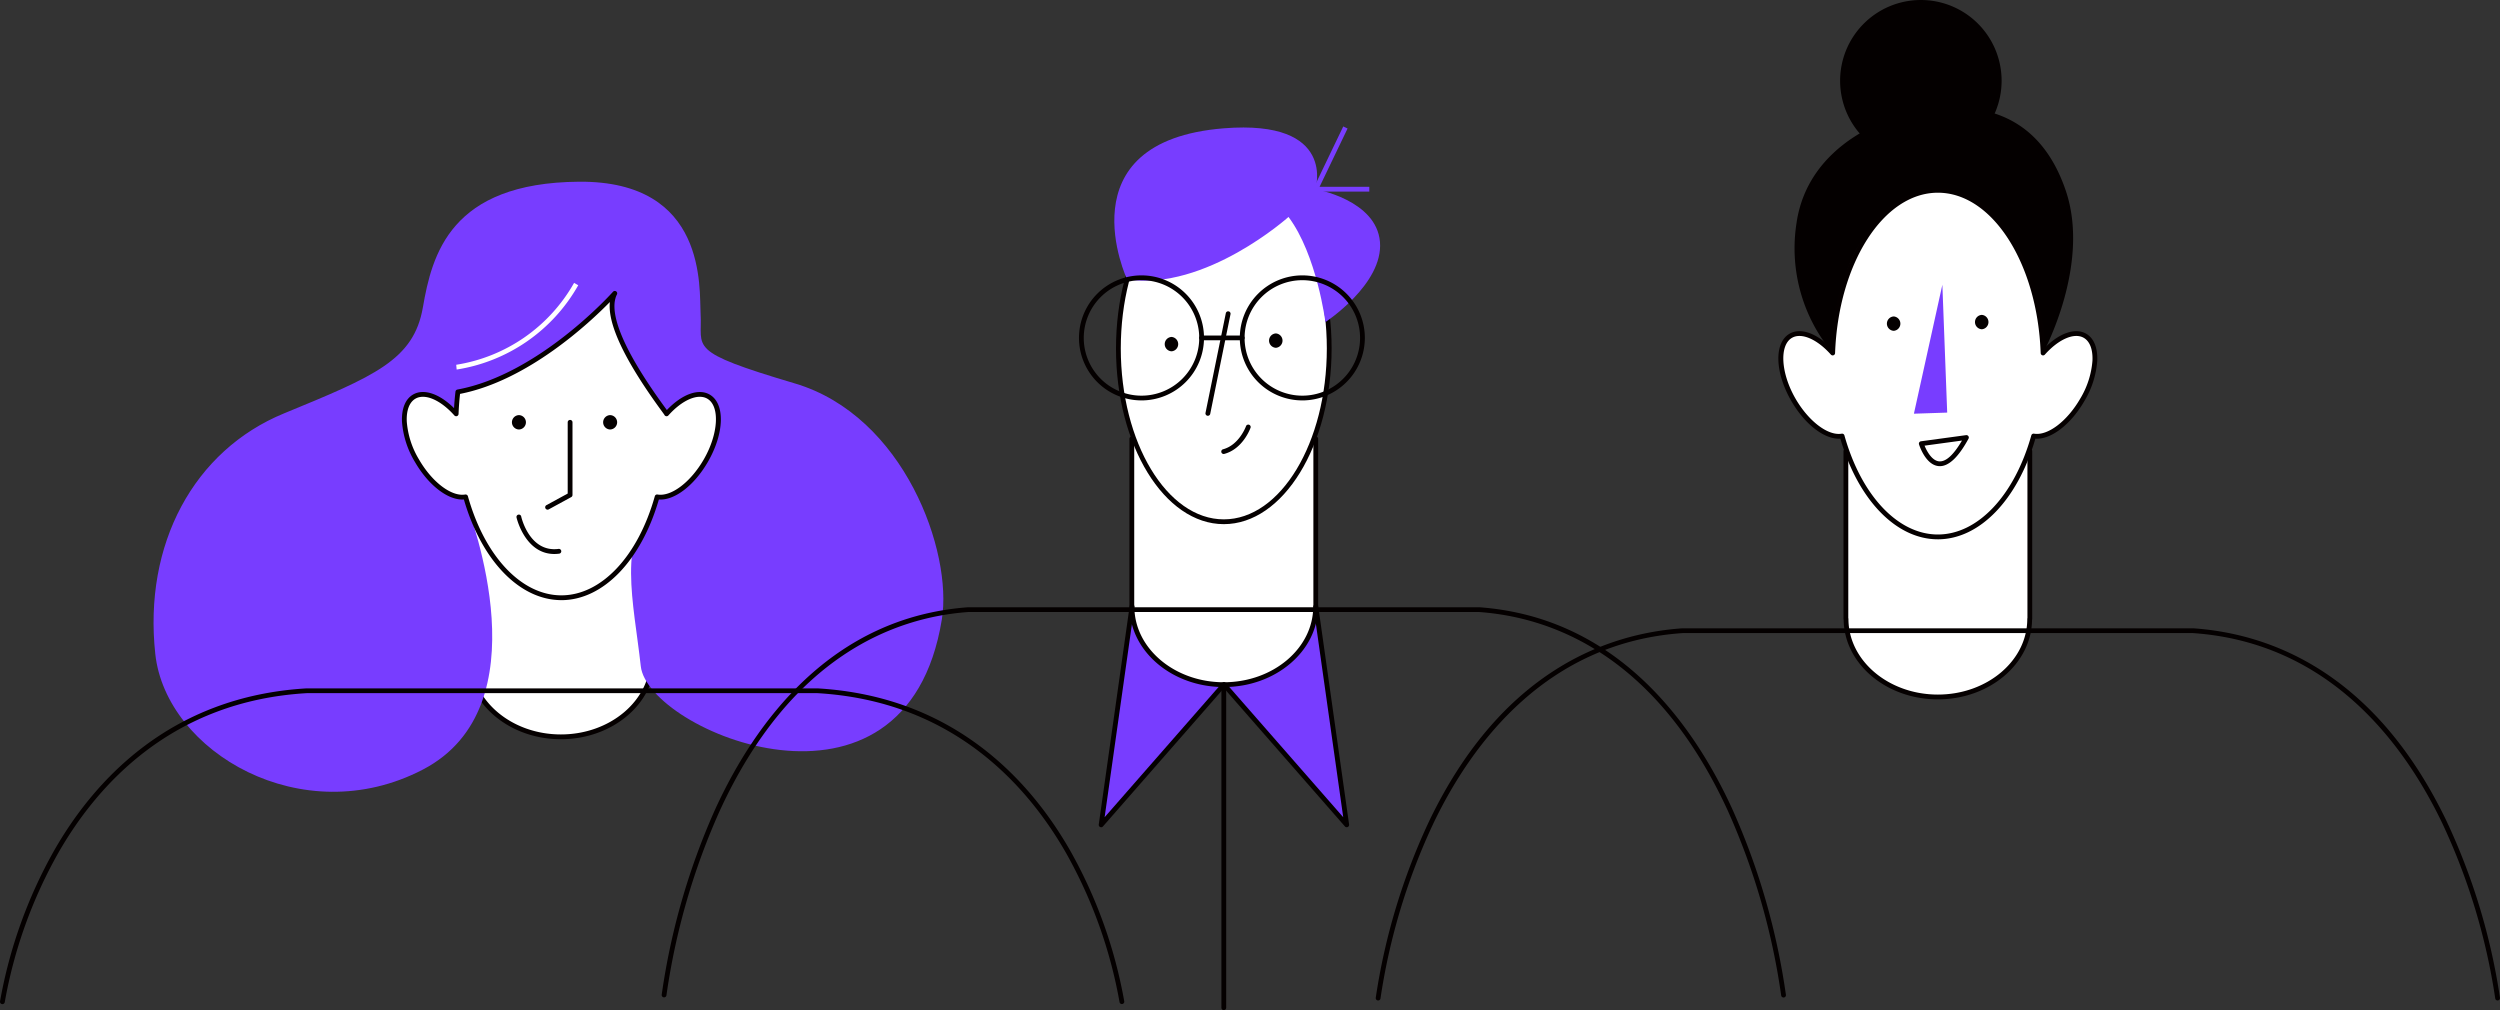
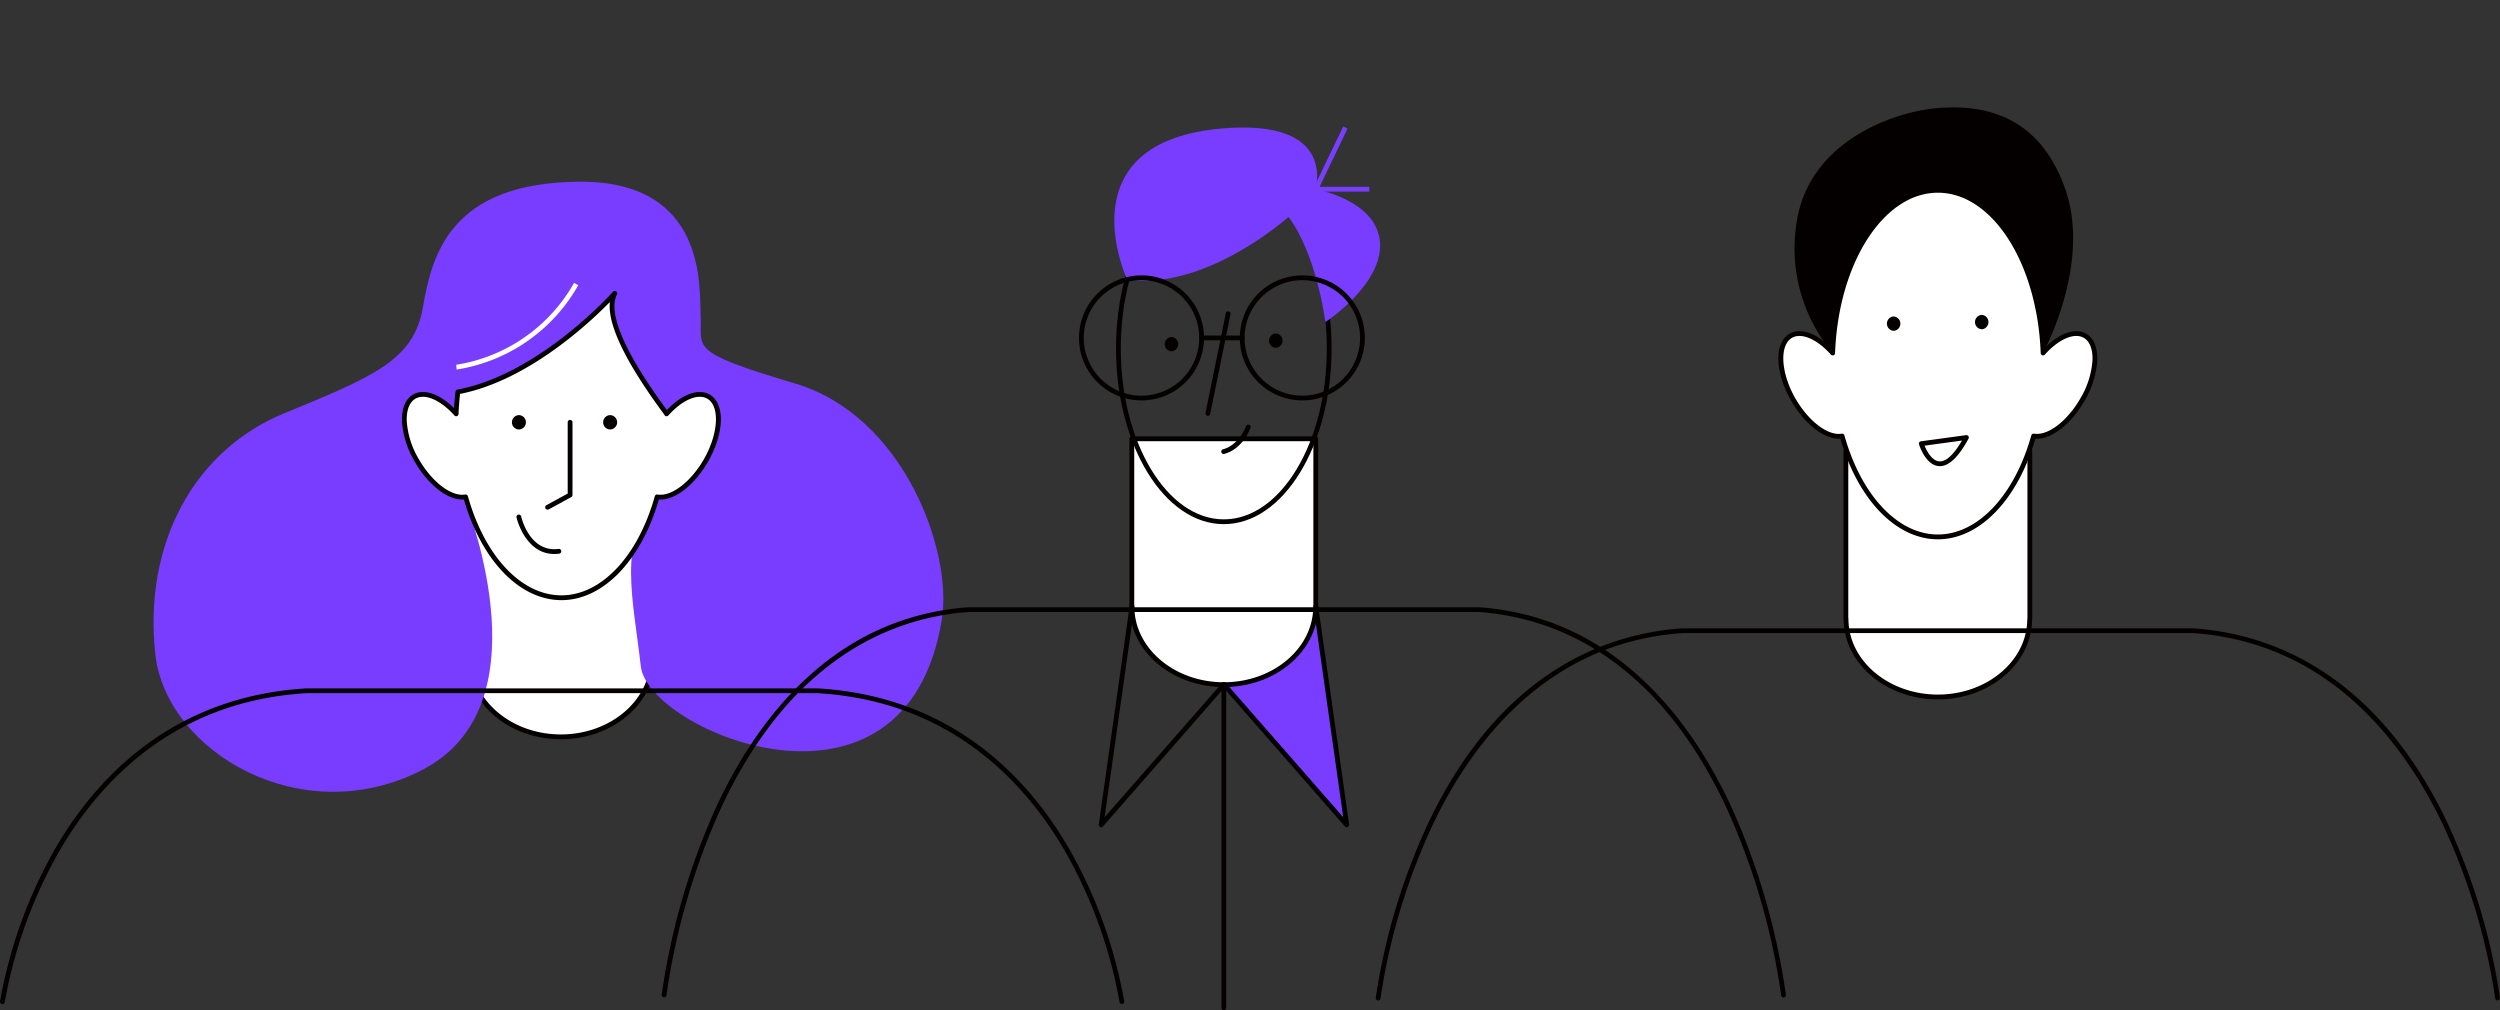
<svg xmlns="http://www.w3.org/2000/svg" width="484.98" height="195.961" viewBox="0 0 484.98 195.961">
  <rect x="0" y="0" width="484.98" height="195.961" fill="#333333" stroke="none" />
  <defs>
    <clipPath id="a">
      <rect width="484.98" height="195.961" fill="none" />
    </clipPath>
  </defs>
  <g clip-path="url(#a)">
-     <path d="M273.04,149.181S274,161.4,290.467,162.638L267.491,189.2Z" transform="translate(-53.473 -29.822)" fill="#783dff" />
    <path d="M314.724,149.181s-.961,12.217-17.427,13.457L320.273,189.2Z" transform="translate(-59.431 -29.822)" fill="#783dff" />
    <path d="M447.558,109.384v32.547h.03c0,8.362,7.975,15.141,17.812,15.141s17.812-6.779,17.812-15.141h.029V109.384Z" transform="translate(-89.469 -21.866)" fill="#fff" />
    <path d="M465.282,157.42c-10.016,0-18.176-6.915-18.275-15.447a.418.418,0,0,1-.03-.158V109.268a.464.464,0,0,1,.464-.465h35.682a.465.465,0,0,1,.465.465v32.547a.489.489,0,0,1-.03.165c-.1,8.529-8.263,15.44-18.276,15.44m-17.376-15.76a.422.422,0,0,1,.03.155c0,8.092,7.783,14.676,17.347,14.676s17.348-6.584,17.348-14.676a.446.446,0,0,1,.029-.162V109.732H447.906Z" transform="translate(-89.353 -21.75)" fill="#050000" />
    <path d="M274.426,106.4v32.547h.03c0,8.362,7.975,15.141,17.812,15.141s17.812-6.779,17.812-15.141h.029V106.4Z" transform="translate(-54.859 -21.269)" fill="#fff" />
    <path d="M292.151,154.434c-10.016,0-18.177-6.917-18.276-15.451a.422.422,0,0,1-.03-.155V106.281a.464.464,0,0,1,.464-.464h35.682a.465.465,0,0,1,.465.464v32.547a.486.486,0,0,1-.03.165c-.1,8.529-8.263,15.441-18.276,15.441m-17.376-15.759a.405.405,0,0,1,.029.153c0,8.093,7.782,14.677,17.348,14.677s17.348-6.584,17.348-14.677a.452.452,0,0,1,.029-.162V106.746H274.775Z" transform="translate(-54.743 -21.153)" fill="#050000" />
-     <path d="M312.065,76.088c0,18.566-9.155,33.618-20.45,33.618s-20.45-15.052-20.45-33.618,9.156-33.619,20.45-33.619,20.45,15.052,20.45,33.619" transform="translate(-54.207 -8.49)" fill="#fff" />
    <path d="M291.5,110.055c-11.533,0-20.915-15.29-20.915-34.083s9.382-34.082,20.915-34.082,20.914,15.29,20.914,34.082-9.382,34.083-20.914,34.083m0-67.237c-11.02,0-19.986,14.873-19.986,33.154s8.966,33.154,19.986,33.154,19.985-14.872,19.985-33.154S302.519,42.818,291.5,42.818" transform="translate(-54.091 -8.374)" fill="#050000" />
    <path d="M303.972,48.266s-16.065,14.4-31.314,12.123c0,0-12.534-26.81,18.761-29.318,22.043-1.767,17.77,11.817,17.77,11.817s11.842,2.043,12.523,10.224S311.128,68.66,311.128,68.66s-1.651-13.034-7.156-20.394" transform="translate(-54.01 -6.18)" fill="#783dff" />
    <path d="M113.693,119.049V151.6h.03c0,8.362,7.975,15.141,17.812,15.141s17.812-6.779,17.812-15.141h.029V119.049Z" transform="translate(-22.728 -23.798)" fill="#fff" />
    <path d="M131.418,167.085c-10.016,0-18.177-6.915-18.276-15.448a.412.412,0,0,1-.03-.157V118.933a.464.464,0,0,1,.464-.464H149.26a.464.464,0,0,1,.464.464V151.48a.469.469,0,0,1-.03.167c-.106,8.528-8.263,15.438-18.275,15.438m-17.377-15.76a.419.419,0,0,1,.03.155c0,8.091,7.782,14.677,17.347,14.677s17.347-6.586,17.347-14.677a.467.467,0,0,1,.03-.165V119.4H114.041Z" transform="translate(-22.612 -23.682)" fill="#050000" />
    <path d="M126.836,66.668S112.428,86.349,95.841,89.584s.588,12.341,1.831,16.108,15.2,40.215-8.195,52.405-49.842-3.445-51.908-22.415C35.249,114.367,45.042,96.195,62.541,89S87.709,78.662,89.478,68.438s5.309-24.184,30.28-24.381,23.308,20.766,23.595,25.631c.4,6.718-2.949,7.2,18.285,13.5s30.652,32.67,28.51,45.813c-6.981,42.831-57.02,21.628-58.4,9.044s-4.664-24.589,3.075-32.35,1.831-16.108,1.831-16.108-13.165-16.427-9.822-22.916" transform="translate(-7.443 -8.807)" fill="#783dff" />
    <path d="M449.4,50.533s18.753,25.794,33.929,23.154c0,0,9.331-17.091,4.381-31.562s-15.677-16.7-24.79-15.956-25.2,6.811-27.425,22.336a31.6,31.6,0,0,0,7.017,25.181s.61-16.926,6.888-23.154" transform="translate(-86.988 -5.206)" fill="#040000" />
-     <path d="M477.486,15.665A15.665,15.665,0,1,1,461.821,0a15.665,15.665,0,0,1,15.665,15.665" transform="translate(-89.189)" fill="#040000" />
    <path d="M.466,228.16a.466.466,0,0,1-.461-.53A92.413,92.413,0,0,1,10.47,198.416c7.713-13.522,22.479-29.965,49.023-31.514h99.088c26.572,1.55,41.337,17.993,49.051,31.515A92.4,92.4,0,0,1,218.1,227.631a.465.465,0,0,1-.92.13,91.432,91.432,0,0,0-10.368-28.91c-7.6-13.31-22.139-29.5-48.256-31.021H59.52c-26.1,1.523-40.643,17.723-48.242,31.045A91.364,91.364,0,0,0,.925,227.76a.465.465,0,0,1-.459.4" transform="translate(0 -33.364)" fill="#040000" />
    <path d="M378.063,222.94a.465.465,0,0,1-.461-.412,133.1,133.1,0,0,0-10.378-35.888c-13.777-29.92-33.842-37.442-48.249-38.484l-99.027,0c-14.374,1.04-34.439,8.563-48.215,38.482a133.082,133.082,0,0,0-10.379,35.888.465.465,0,0,1-.923-.1,134.146,134.146,0,0,1,10.448-36.151c7.708-16.752,22.472-37.123,49.035-39.043l99.094,0c26.6,1.922,41.36,22.293,49.067,39.045a134.1,134.1,0,0,1,10.449,36.151.464.464,0,0,1-.409.514.4.4,0,0,1-.054,0" transform="translate(-32.07 -29.432)" fill="#040000" />
    <path d="M334.026,224.534a.442.442,0,0,1-.056,0,.464.464,0,0,1-.406-.516,123.089,123.089,0,0,1,10.452-34.464c13.967-28.927,34.374-36.2,49.033-37.214h99.092c14.691,1.011,35.1,8.287,49.064,37.215a123.1,123.1,0,0,1,10.452,34.464.464.464,0,1,1-.922.11,122.188,122.188,0,0,0-10.377-34.191c-7.6-15.735-22.143-34.871-48.249-36.669H393.08c-26.082,1.8-40.626,20.945-48.227,36.69a122.106,122.106,0,0,0-10.367,34.17.465.465,0,0,1-.46.41" transform="translate(-66.68 -30.453)" fill="#040000" />
    <path d="M273.737,91.023A12.127,12.127,0,1,1,285.865,78.9a12.141,12.141,0,0,1-12.128,12.127m0-23.325a11.2,11.2,0,1,0,11.2,11.2,11.211,11.211,0,0,0-11.2-11.2" transform="translate(-52.297 -13.347)" fill="#040000" />
    <path d="M312.734,91.023A12.127,12.127,0,1,1,324.861,78.9a12.141,12.141,0,0,1-12.127,12.127m0-23.325a11.2,11.2,0,1,0,11.2,11.2,11.211,11.211,0,0,0-11.2-11.2" transform="translate(-60.092 -13.347)" fill="#040000" />
    <path d="M299.1,82.275h-7.875a.464.464,0,0,1,0-.929H299.1a.464.464,0,1,1,0,.929" transform="translate(-58.125 -16.261)" fill="#040000" />
    <path d="M292.741,95.754a.466.466,0,0,1-.456-.558l3.936-19.314a.465.465,0,1,1,.91.186L293.2,95.383a.465.465,0,0,1-.454.371" transform="translate(-58.427 -15.095)" fill="#040000" />
    <path d="M283.742,84.483a1.4,1.4,0,0,0,0-2.788,1.395,1.395,0,0,0,0,2.788" transform="translate(-56.452 -16.331)" fill="#040000" />
    <path d="M309.036,83.631a1.4,1.4,0,0,0,0-2.788,1.395,1.395,0,0,0,0,2.788" transform="translate(-61.509 -16.161)" fill="#040000" />
    <path d="M296.578,108.649a.464.464,0,0,1-.12-.913c3.135-.837,4.441-4.442,4.453-4.478a.468.468,0,0,1,.593-.283.463.463,0,0,1,.283.593c-.058.166-1.487,4.1-5.089,5.065a.446.446,0,0,1-.12.016" transform="translate(-59.194 -20.58)" fill="#040000" />
    <path d="M157.039,91.15c-2.111-1.219-5.355.242-8.127,3.349-.01-.27-13.386-16.892-10.044-23.381,0,0-14.282,16.148-30.444,19.117-.162,1.394-.276,2.816-.329,4.265-2.772-3.107-6.016-4.568-8.127-3.349-2.76,1.594-2.532,7.158.511,12.427,2.681,4.645,6.652,7.506,9.446,7.03,3.238,11.547,10.336,19.566,18.577,19.566s15.34-8.019,18.577-19.566c2.795.476,6.765-2.385,9.446-7.03,3.043-5.269,3.272-10.833.511-12.427" transform="translate(-19.599 -14.217)" fill="#fff" />
    <path d="M128.389,130.522c-8.08,0-15.477-7.649-18.916-19.524-3.02.209-6.865-2.722-9.509-7.3a17.617,17.617,0,0,1-2.5-7.806c-.1-2.528.662-4.395,2.153-5.256,2.071-1.195,5.119-.161,7.947,2.642.062-1.054.154-2.129.279-3.209a.465.465,0,0,1,.378-.4c15.821-2.906,30.038-18.807,30.18-18.967a.465.465,0,0,1,.762.52c-1.263,2.452-.663,8.258,9.368,21.99l.318.434c2.923-3.072,6.14-4.254,8.3-3.006,3.028,1.748,2.878,7.486-.34,13.062-2.645,4.582-6.48,7.517-9.511,7.3-3.439,11.875-10.836,19.524-18.915,19.524m-18.578-20.5a.465.465,0,0,1,.447.339c3.276,11.68,10.392,19.227,18.131,19.227s14.855-7.547,18.129-19.227a.461.461,0,0,1,.526-.333c2.672.453,6.43-2.409,8.967-6.8,2.86-4.953,3.172-10.354.681-11.793-1.833-1.058-4.866.25-7.547,3.256a.464.464,0,0,1-.774-.127c-.068-.109-.275-.389-.583-.813-7.1-9.716-10.448-16.783-9.991-21.062-3.875,3.962-15.869,15.243-29.063,17.82-.145,1.319-.242,2.625-.288,3.89a.465.465,0,0,1-.811.292c-2.681-3.007-5.713-4.313-7.547-3.256-1.178.68-1.778,2.247-1.689,4.414a16.677,16.677,0,0,0,2.37,7.378c2.538,4.395,6.308,7.254,8.965,6.8a.536.536,0,0,1,.078-.006" transform="translate(-19.483 -14.101)" fill="#050000" />
    <path d="M490.779,74.357c-2.111-1.219-5.355.242-8.126,3.349-.647-17.609-9.535-31.562-20.409-31.562S442.483,60.1,441.837,77.706c-2.772-3.107-6.016-4.568-8.127-3.349-2.76,1.594-2.531,7.158.511,12.427,2.681,4.645,6.652,7.506,9.446,7.03,3.238,11.547,10.336,19.566,18.577,19.566s15.34-8.019,18.577-19.566c2.795.476,6.765-2.385,9.446-7.03,3.043-5.269,3.272-10.833.511-12.427" transform="translate(-86.315 -9.224)" fill="#fff" />
    <path d="M462.125,113.729c-8.08,0-15.476-7.649-18.915-19.524-3.02.2-6.864-2.722-9.51-7.3-3.22-5.577-3.369-11.314-.342-13.062,2.075-1.2,5.119-.158,7.946,2.641.983-17.424,10-30.916,20.821-30.916s19.839,13.492,20.823,30.916c2.827-2.8,5.873-3.837,7.945-2.641,1.491.862,2.256,2.728,2.152,5.257a17.631,17.631,0,0,1-2.494,7.806c-2.646,4.582-6.5,7.508-9.51,7.3-3.438,11.875-10.835,19.524-18.916,19.524m-18.577-20.5a.465.465,0,0,1,.447.339c3.274,11.68,10.39,19.227,18.129,19.227s14.856-7.547,18.13-19.227a.464.464,0,0,1,.526-.333c2.669.448,6.429-2.41,8.966-6.8a16.69,16.69,0,0,0,2.37-7.379c.089-2.166-.511-3.733-1.688-4.413-1.835-1.059-4.866.25-7.548,3.256a.46.46,0,0,1-.5.128.465.465,0,0,1-.307-.42c-.64-17.448-9.4-31.115-19.944-31.115s-19.3,13.667-19.943,31.115a.465.465,0,0,1-.811.292c-2.682-3.008-5.716-4.313-7.547-3.256-2.491,1.438-2.179,6.838.68,11.793,2.539,4.395,6.307,7.255,8.967,6.8a.526.526,0,0,1,.078-.006" transform="translate(-86.195 -9.108)" fill="#050000" />
-     <path d="M469.567,69.044l-5.52,25.012,6.458-.214Z" transform="translate(-92.765 -13.802)" fill="#783dff" />
    <path d="M458.842,79.515a1.4,1.4,0,0,0,0-2.788,1.395,1.395,0,0,0,0,2.788" transform="translate(-91.455 -15.338)" fill="#040000" />
    <path d="M480.2,79.136a1.4,1.4,0,0,0,0-2.788,1.395,1.395,0,0,0,0,2.788" transform="translate(-95.725 -15.262)" fill="#040000" />
    <path d="M474.592,106.082l-8.752,1.192s2.944,9.516,8.752-1.192" transform="translate(-93.124 -21.206)" fill="#fff" />
    <path d="M469.318,111.52c-.086,0-.172,0-.258-.012-2.526-.25-3.73-4.05-3.78-4.212a.464.464,0,0,1,.381-.6l8.753-1.192a.47.47,0,0,1,.444.2.462.462,0,0,1,.026.486c-1.92,3.54-3.792,5.332-5.566,5.332m-2.962-3.978c.45,1.115,1.45,2.909,2.8,3.041s2.837-1.262,4.46-4.03Z" transform="translate(-93.007 -21.09)" fill="#050000" />
    <path d="M132.649,119.221a.465.465,0,0,1-.222-.872l4.126-2.251V102.276a.465.465,0,1,1,.93,0v14.1a.464.464,0,0,1-.242.408l-4.369,2.383a.467.467,0,0,1-.222.057" transform="translate(-26.424 -20.352)" fill="#040000" />
    <path d="M125.483,103.437a1.394,1.394,0,0,0,0-2.787,1.394,1.394,0,0,0,0,2.787" transform="translate(-24.815 -20.12)" fill="#040000" />
    <path d="M147.6,103.437a1.394,1.394,0,0,0,0-2.787,1.394,1.394,0,0,0,0,2.787" transform="translate(-29.238 -20.12)" fill="#040000" />
    <path d="M132.566,132.421c-5.655,0-7.3-6.959-7.314-7.033a.464.464,0,1,1,.9-.206c.066.285,1.667,6.97,7.23,6.255a.465.465,0,1,1,.119.922,7.379,7.379,0,0,1-.939.062" transform="translate(-25.036 -24.952)" fill="#040000" />
    <path d="M329.224,43.3H318.1l6.07-12.641.839.4-5.431,11.31h9.646Z" transform="translate(-63.59 -6.129)" fill="#783dff" />
    <path d="M110.7,85.4l-.084-.926a32,32,0,0,0,22.866-15.888l.807.46A32.958,32.958,0,0,1,110.7,85.4" transform="translate(-22.113 -13.711)" fill="#fff" />
    <path d="M296.608,229.273a.465.465,0,0,1-.465-.465V167.1a.465.465,0,0,1,.93,0v61.7a.465.465,0,0,1-.465.465" transform="translate(-59.2 -33.312)" fill="#040000" />
    <path d="M266.864,189.764a.46.46,0,0,1-.194-.042.465.465,0,0,1-.266-.487l5.987-42.339a.465.465,0,1,1,.92.13l-5.769,40.794L290.314,161.8a.464.464,0,1,1,.7.611l-23.8,27.2a.465.465,0,0,1-.35.158" transform="translate(-53.254 -29.285)" fill="#040000" />
    <path d="M320.465,189.764a.465.465,0,0,1-.35-.158l-23.8-27.2a.464.464,0,1,1,.7-.611l22.772,26.023-5.769-40.794a.465.465,0,1,1,.92-.13l5.988,42.339a.465.465,0,0,1-.266.487.46.46,0,0,1-.194.042" transform="translate(-59.212 -29.285)" fill="#040000" />
  </g>
</svg>